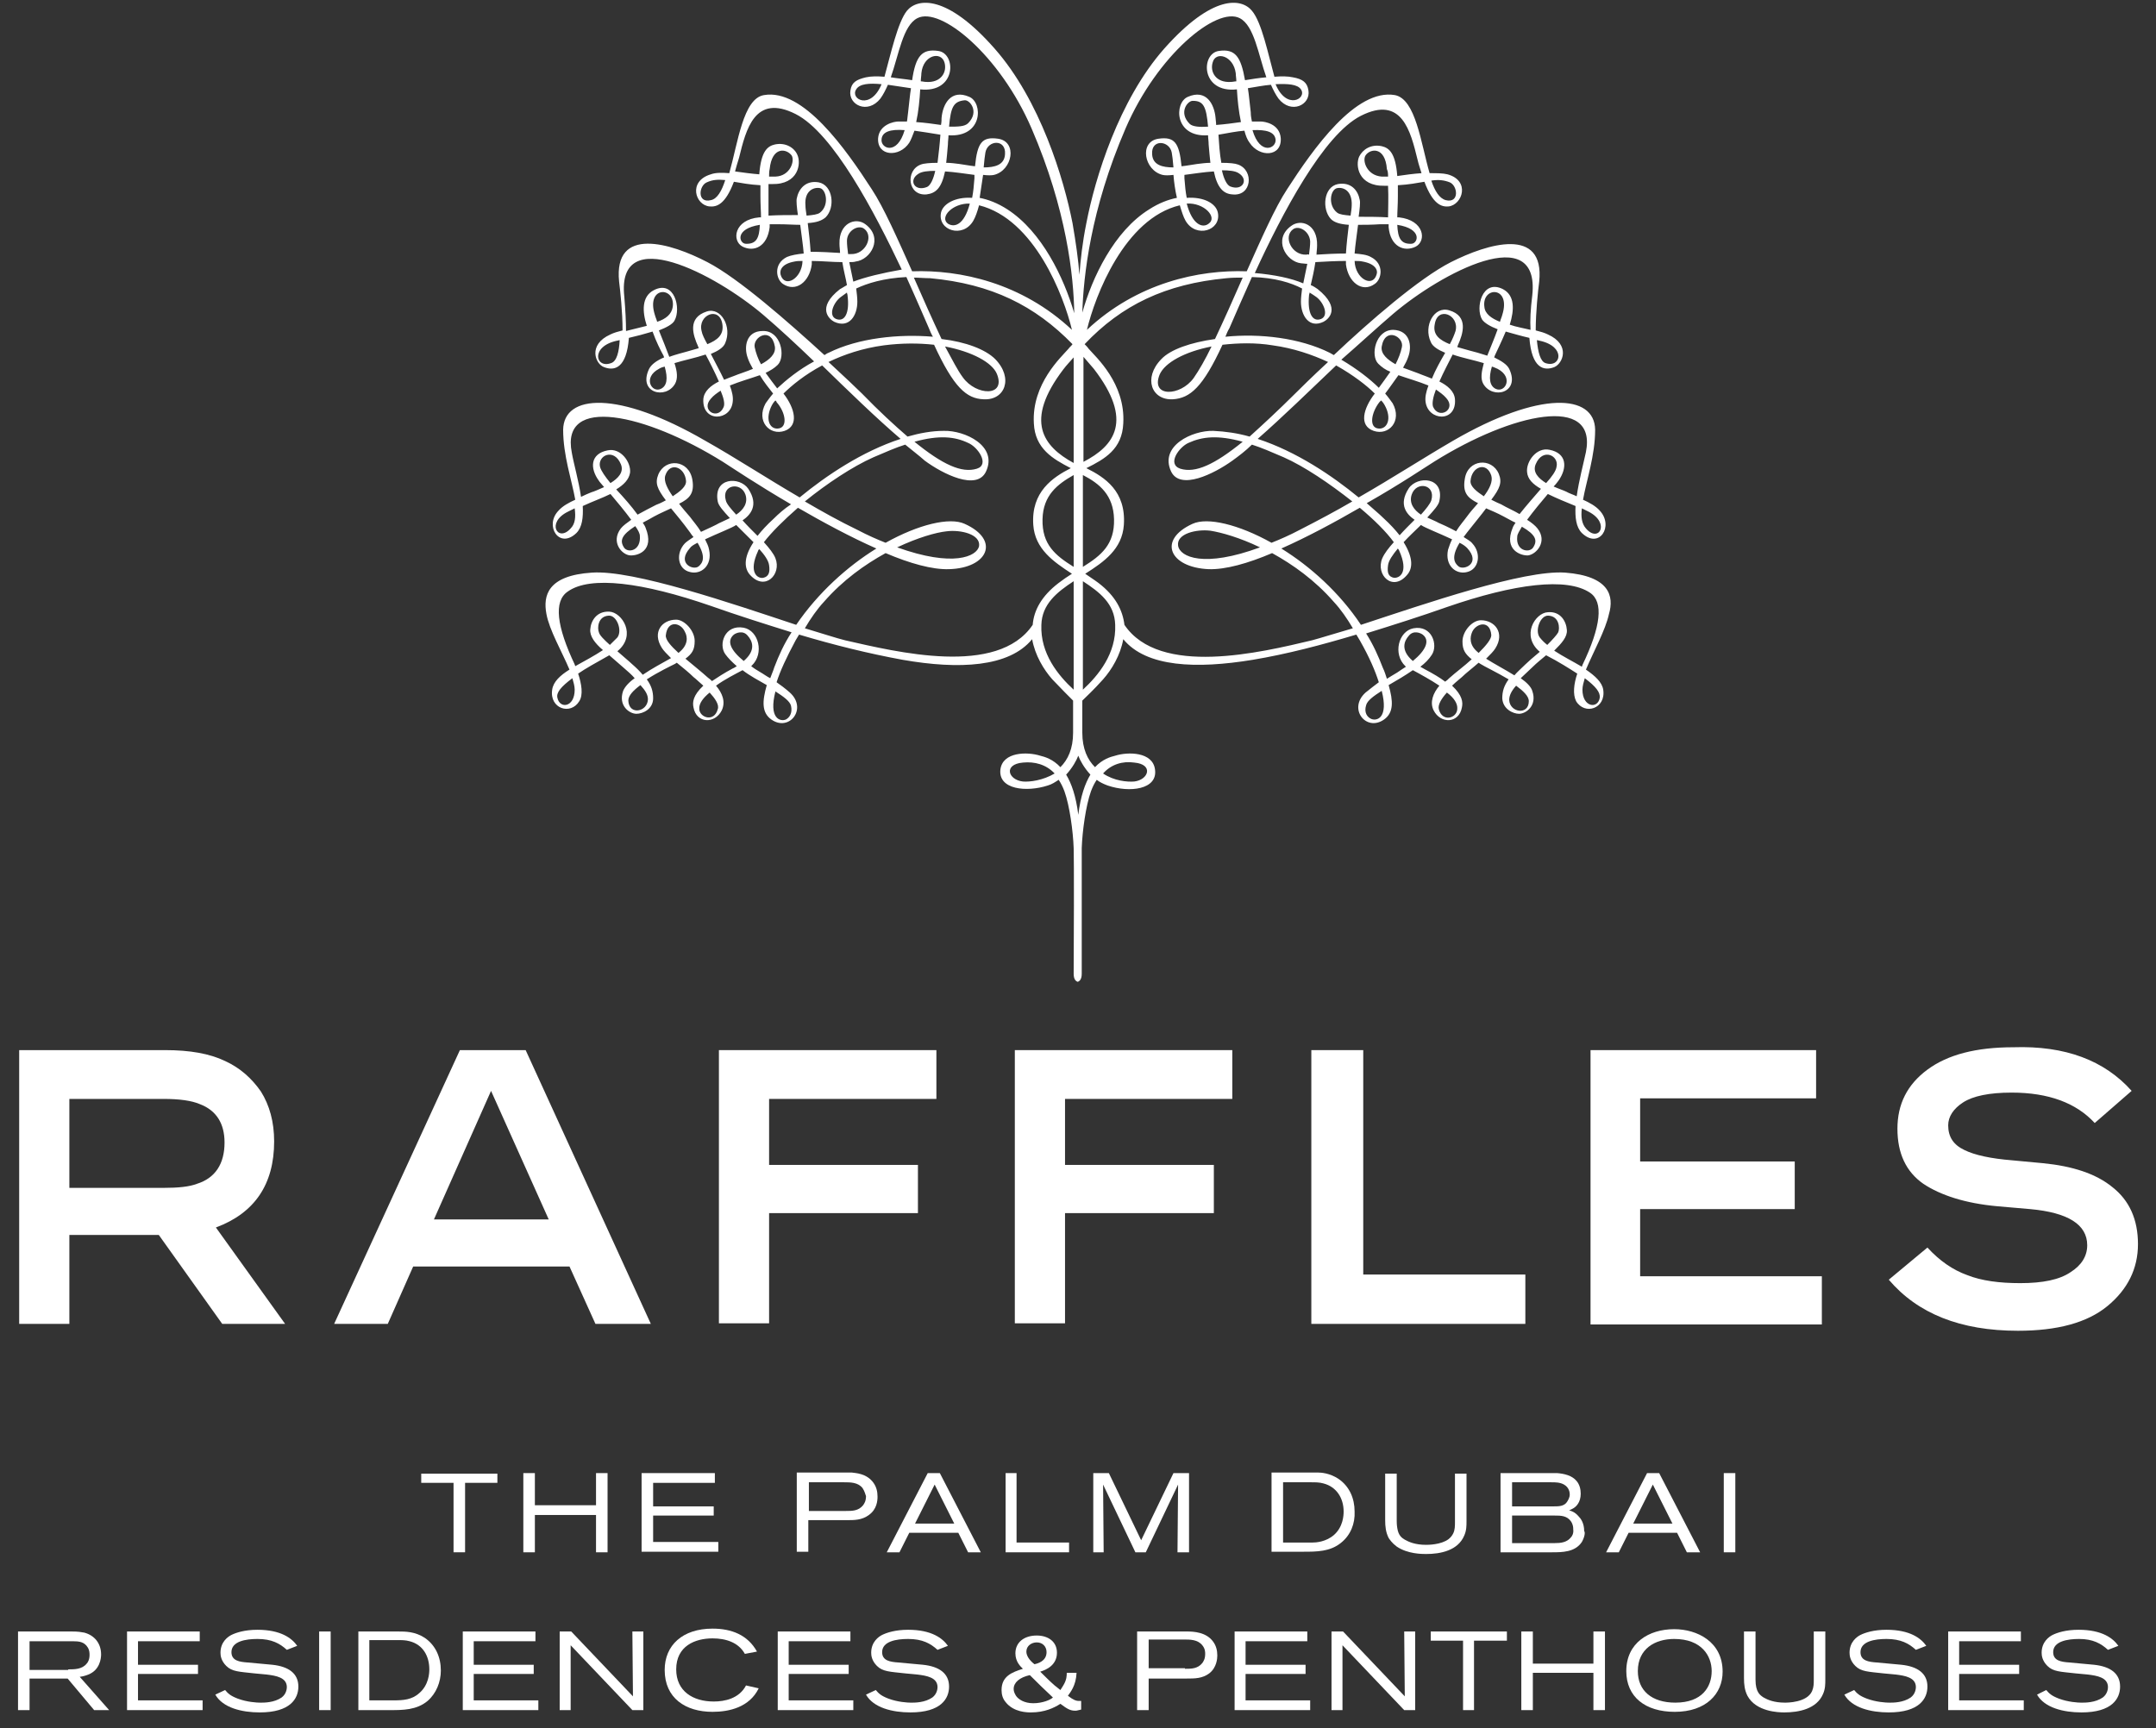
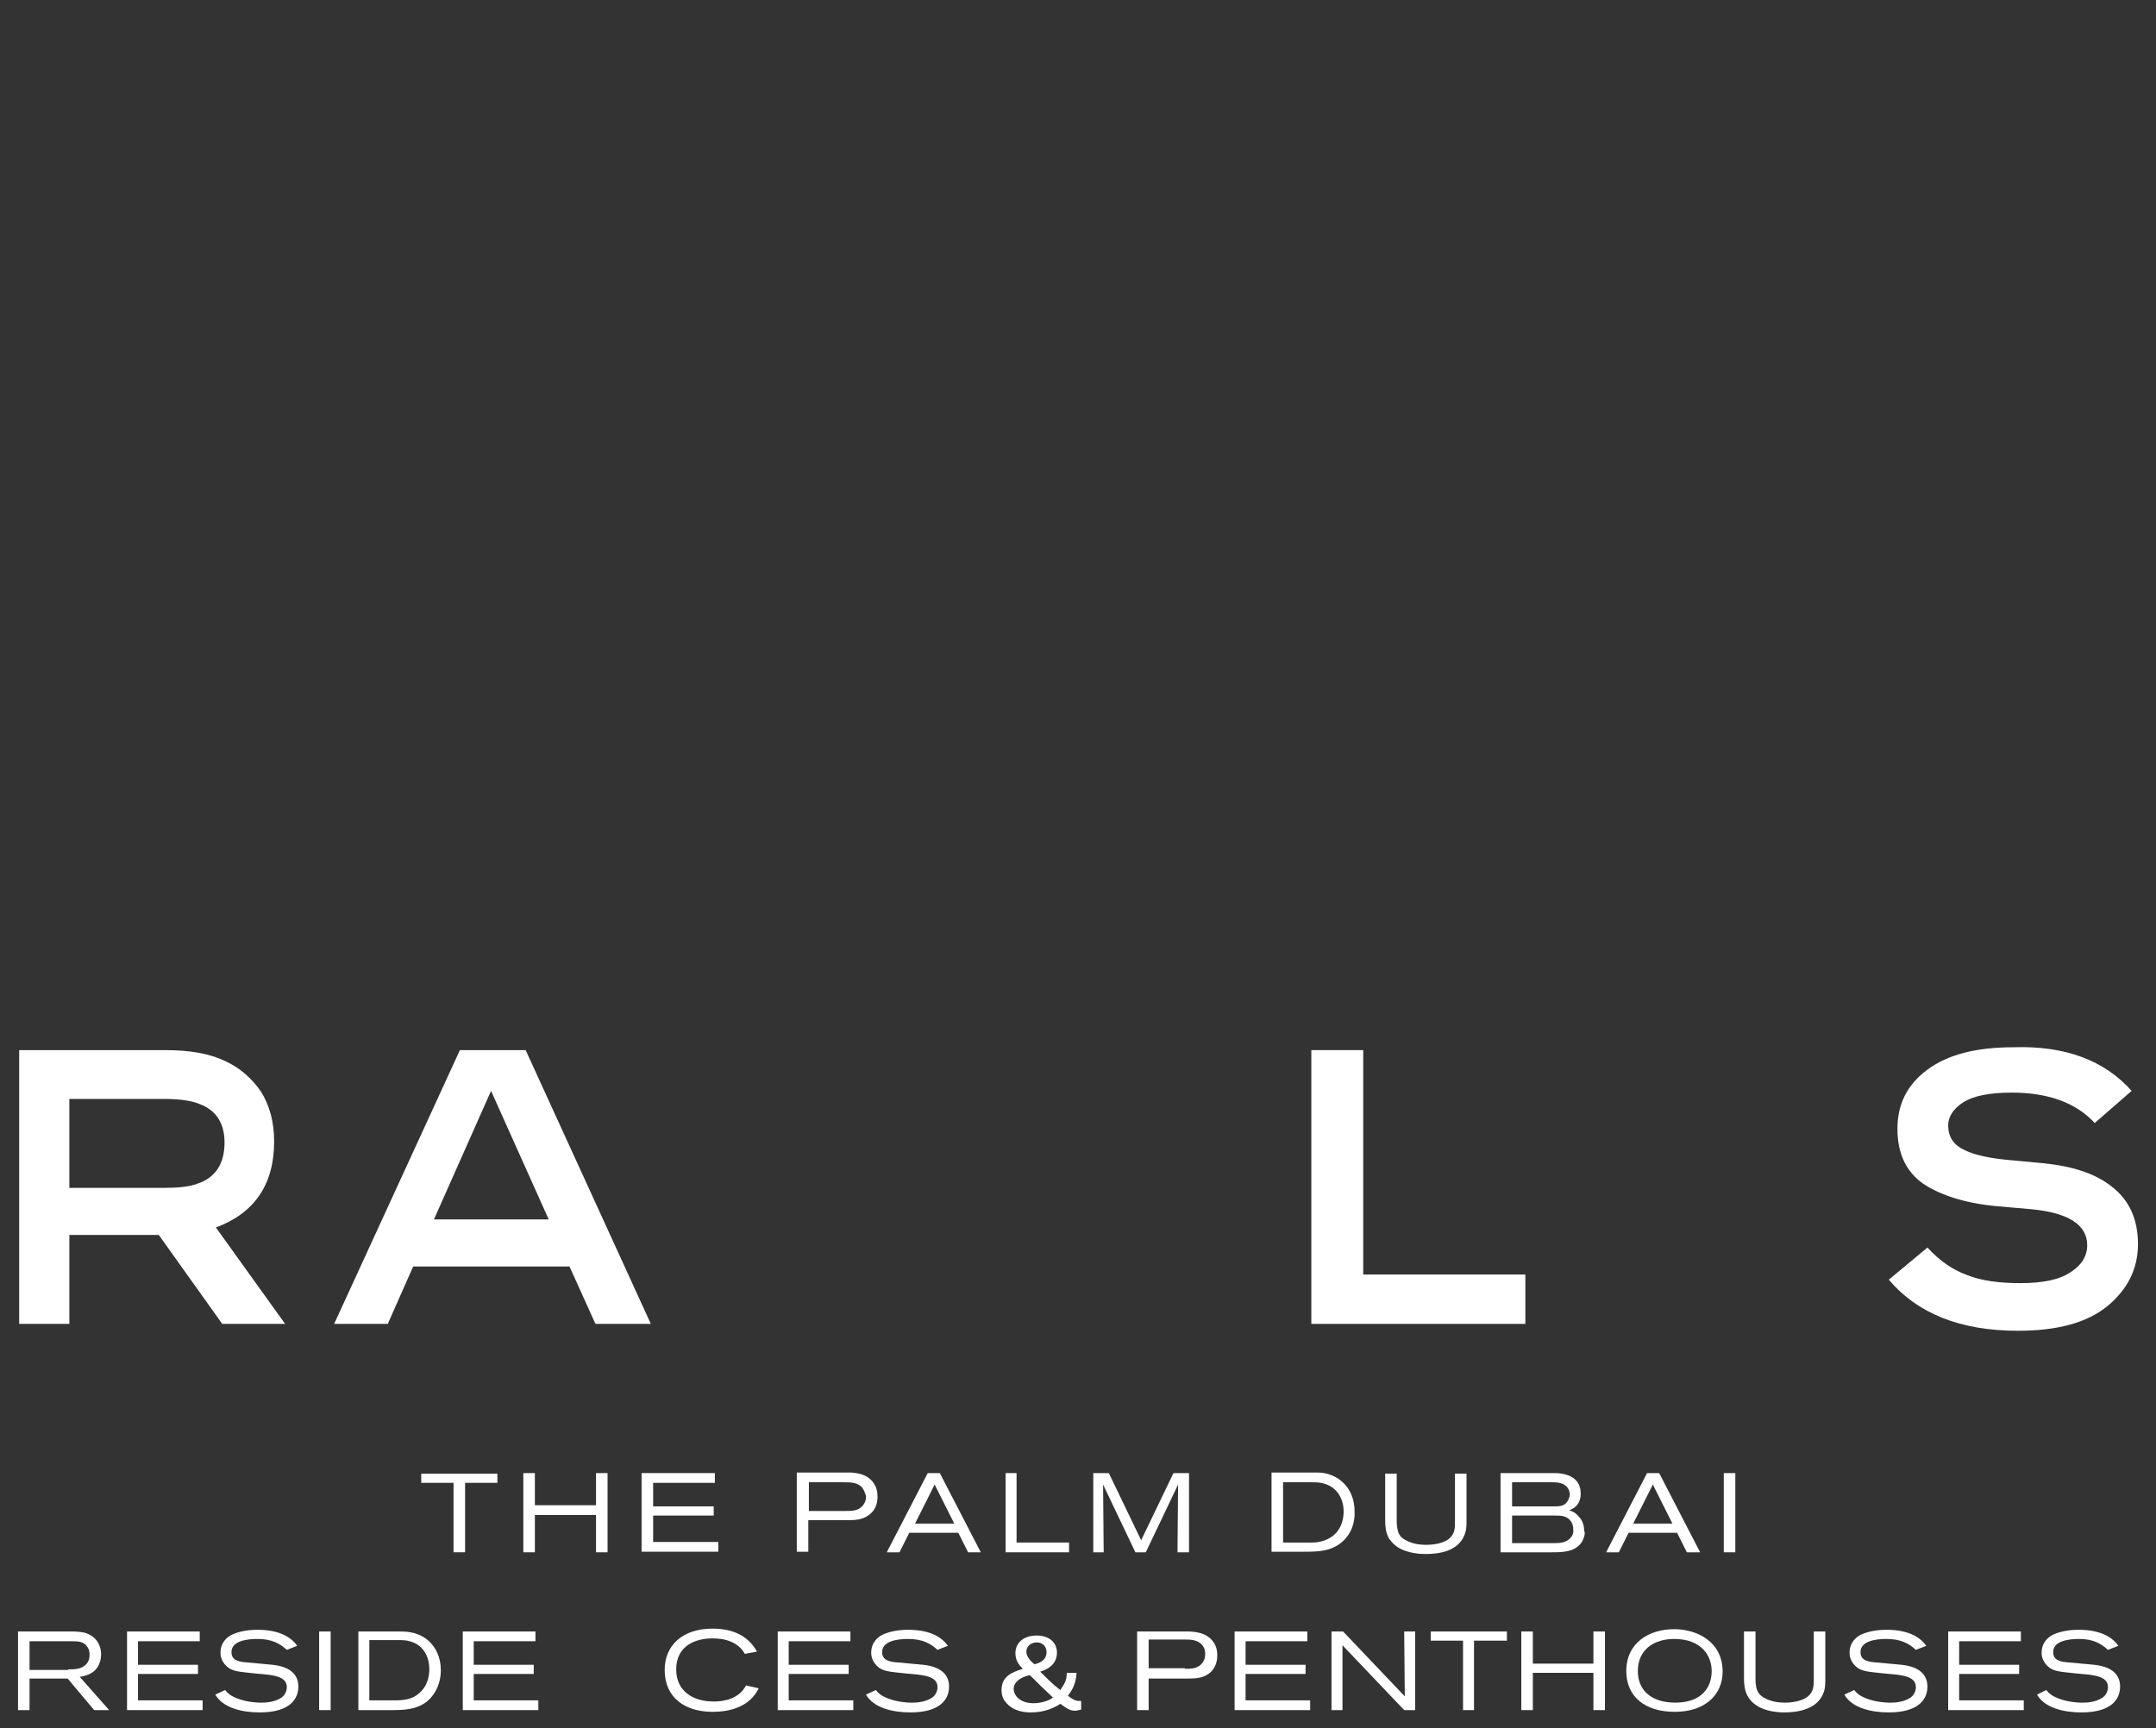
<svg xmlns="http://www.w3.org/2000/svg" width="116" height="93" viewBox="0 0 116 93" fill="none">
  <rect x="0" y="0" width="116" height="93" fill="#333333" stroke="none" />
  <path d="M25.023 79.763V83.53H24.402V79.793H22.664V79.299H26.761V79.793H25.023V79.763Z" fill="white" />
  <path d="M32.068 83.531V81.523H28.778V83.531H28.157V79.269H28.778V80.998H32.068V79.269H32.689V83.531H32.068Z" fill="white" />
  <path d="M34.52 83.531V79.269H38.462V79.794H35.141V81.06H38.4V81.554H35.141V82.975H38.648V83.5H34.52V83.531Z" fill="white" />
  <path d="M46.749 81.523C46.376 81.801 45.973 81.801 45.538 81.801H43.49V83.5H42.869V79.238H45.476C45.6 79.238 45.694 79.238 45.818 79.238C46.004 79.269 46.625 79.269 46.997 79.794C47.152 80.01 47.214 80.257 47.214 80.535C47.214 80.751 47.183 81.214 46.749 81.523ZM46.407 80.072C46.159 79.763 45.756 79.763 45.414 79.763H43.521V81.307H45.507C45.849 81.307 46.19 81.307 46.438 80.998C46.501 80.906 46.594 80.782 46.594 80.504C46.563 80.442 46.532 80.257 46.407 80.072Z" fill="white" />
  <path d="M52.087 83.531L51.56 82.48H48.922L48.394 83.531H47.711L49.915 79.269H50.566L52.77 83.531H52.087ZM50.287 79.886L49.232 81.986H51.342L50.287 79.886Z" fill="white" />
  <path d="M54.105 83.531V79.269H54.694V83.005H57.519V83.531H54.105Z" fill="white" />
  <path d="M63.353 83.531L63.385 79.886L61.647 83.531H61.088L59.35 79.886L59.381 83.531H58.822V79.269H59.66L61.398 82.882L63.136 79.269H63.974V83.531H63.353Z" fill="white" />
  <path d="M72.168 83.006C71.579 83.5 70.834 83.5 70.12 83.5H68.413V79.238H70.523C70.647 79.238 70.772 79.238 70.896 79.238C71.082 79.238 71.547 79.269 72.013 79.578C72.603 79.979 72.882 80.627 72.882 81.338C72.913 81.986 72.665 82.604 72.168 83.006ZM71.206 79.825C70.989 79.763 70.772 79.763 70.554 79.763H69.034V83.006H70.275C70.399 83.006 70.492 83.006 70.616 83.006C70.803 83.006 71.33 82.975 71.765 82.604C72.261 82.172 72.292 81.554 72.292 81.338C72.292 80.627 71.92 80.01 71.206 79.825Z" fill="white" />
  <path d="M78.779 82.635C78.438 83.438 77.506 83.623 76.731 83.623C76.513 83.623 75.737 83.623 75.148 83.222C74.899 83.036 74.775 82.851 74.713 82.758C74.558 82.449 74.527 82.141 74.527 81.801V79.299H75.148V81.832C75.148 81.894 75.148 82.048 75.179 82.233C75.241 82.635 75.427 82.758 75.582 82.851C75.799 82.974 76.141 83.129 76.731 83.129C76.824 83.129 77.537 83.129 77.941 82.82C78.096 82.697 78.158 82.573 78.189 82.511C78.282 82.326 78.282 82.11 78.282 81.894V79.299H78.903V81.863C78.903 82.11 78.903 82.357 78.779 82.635Z" fill="white" />
  <path d="M85.11 82.975C84.738 83.531 84.055 83.531 83.465 83.531H80.734V79.269H83.465C83.589 79.269 83.683 79.269 83.776 79.269C84.148 79.299 84.583 79.392 84.831 79.701C84.986 79.886 85.048 80.133 85.048 80.38C85.048 80.844 84.8 81.091 84.614 81.183C84.552 81.214 84.427 81.276 84.427 81.276C84.552 81.307 84.738 81.369 84.924 81.585C85.048 81.708 85.234 81.955 85.234 82.388C85.296 82.45 85.265 82.697 85.11 82.975ZM84.148 79.886C83.931 79.763 83.683 79.763 83.465 79.763H81.355V81.06H83.589C83.869 81.06 84.179 81.06 84.334 80.782C84.365 80.72 84.458 80.597 84.458 80.411C84.458 80.319 84.427 80.041 84.148 79.886ZM84.52 81.863C84.303 81.554 83.962 81.554 83.651 81.554H81.355V83.036H83.651C83.962 83.036 84.303 83.005 84.52 82.728C84.583 82.666 84.676 82.511 84.645 82.295C84.645 82.203 84.645 82.048 84.52 81.863Z" fill="white" />
  <path d="M90.759 83.531L90.232 82.48H87.625L87.097 83.531H86.414L88.618 79.269H89.269L91.473 83.531H90.759ZM88.928 79.886L87.873 81.986H89.983L88.928 79.886Z" fill="white" />
  <path d="M92.745 83.531V79.269H93.366V83.531H92.745Z" fill="white" />
  <path d="M1.063 56.508H8.884C10.219 56.508 11.274 56.694 12.112 57.095C12.919 57.466 13.54 58.022 14.036 58.732C14.502 59.473 14.75 60.369 14.75 61.419C14.75 63.735 13.695 65.279 11.616 66.052L15.34 71.24H11.957L8.543 66.453H3.732V71.24H1.032V56.508H1.063ZM3.732 63.921H8.791C9.598 63.921 10.188 63.859 10.591 63.704C11.584 63.395 12.081 62.623 12.081 61.481C12.081 60.462 11.646 59.751 10.746 59.412C10.312 59.226 9.66 59.134 8.791 59.134H3.732V63.921Z" fill="white" />
  <path d="M32.037 71.24L30.641 68.152H22.23L20.864 71.24H17.978L24.744 56.508H28.282L35.017 71.24H32.037ZM26.42 58.701L23.347 65.619H29.523L26.42 58.701Z" fill="white" />
-   <path d="M38.68 56.508H50.381V59.134H41.38V62.685H49.388V65.279H41.38V71.209H38.68V56.508Z" fill="white" />
-   <path d="M54.601 56.508H66.302V59.134H57.302V62.685H65.309V65.279H57.302V71.209H54.601V56.508Z" fill="white" />
  <path d="M70.554 56.508H73.347V68.584H82.069V71.24H70.554V56.508Z" fill="white" />
-   <path d="M85.576 56.508H97.712V59.103H88.245V62.5H96.563V65.063H88.245V68.677H98.022V71.271H85.576V56.508Z" fill="white" />
  <path d="M114.689 58.701L112.703 60.431C111.71 59.35 110.22 58.794 108.233 58.794C107.023 58.794 106.154 58.979 105.626 59.319C105.099 59.658 104.819 60.091 104.819 60.554C104.819 61.172 105.099 61.604 105.688 61.882C106.247 62.16 107.116 62.345 108.264 62.438L109.909 62.592C111.492 62.747 112.765 63.148 113.665 63.889C114.565 64.6 115.03 65.619 115.03 66.947C115.03 68.275 114.472 69.387 113.386 70.282C112.299 71.178 110.685 71.61 108.575 71.61C105.471 71.61 103.174 70.684 101.623 68.862L103.702 67.132C104.354 67.843 105.068 68.337 105.844 68.615C106.619 68.923 107.582 69.047 108.699 69.047C109.909 69.047 110.809 68.862 111.399 68.46C111.989 68.09 112.299 67.595 112.299 67.009C112.299 65.897 111.275 65.248 109.227 65.063L107.457 64.909C105.75 64.754 104.416 64.322 103.485 63.704C102.554 63.056 102.088 62.067 102.088 60.739C102.088 59.411 102.616 58.361 103.702 57.558C104.788 56.755 106.309 56.354 108.327 56.354C111.12 56.261 113.23 57.064 114.689 58.701Z" fill="white" />
-   <path d="M85.141 35.785C85.141 35.816 85.11 35.847 85.11 35.878C84.645 35.6 84.086 35.322 83.621 35.013C84.024 34.611 84.334 34.272 84.303 33.901C84.272 33.438 83.962 32.882 83.279 32.944C82.596 32.975 81.82 34.21 82.845 35.075C82.503 35.353 82.193 35.631 82.069 35.754C81.851 35.97 81.634 36.156 81.479 36.341C80.982 36.032 80.393 35.723 79.958 35.445C80.175 35.229 80.362 35.044 80.455 34.889C80.982 34.056 80.424 33.376 79.679 33.376C79.213 33.376 78.686 33.963 78.686 34.519C78.686 34.982 78.841 35.198 79.182 35.476C78.779 35.847 78.313 36.187 77.972 36.495C77.91 36.557 77.848 36.619 77.755 36.681C77.475 36.465 77.103 36.248 76.637 36.001C76.575 35.97 76.482 35.909 76.42 35.878C76.668 35.692 76.885 35.476 77.041 35.229C77.382 34.704 77.041 33.623 76.047 33.809C75.241 33.963 74.93 35.198 75.613 35.847L75.644 35.878C75.489 35.97 75.365 36.063 75.178 36.187C74.961 36.31 74.775 36.434 74.62 36.526C74.558 36.341 74.496 36.125 74.403 35.939C74.154 35.291 73.875 34.673 73.502 34.086C74.992 33.623 76.451 33.16 77.848 32.666C81.51 31.4 84.303 31.06 85.545 31.894C86.29 32.388 86.135 33.716 85.141 35.785ZM86.072 37.545C85.979 38.163 85.141 38.07 85.141 37.113C85.141 36.928 85.203 36.712 85.266 36.495C85.886 36.959 86.103 37.267 86.072 37.545ZM83.248 34.704C83.093 34.581 82.969 34.457 82.845 34.303C82.565 33.932 82.876 33.098 83.31 33.129C83.9 33.16 83.931 33.809 83.838 34.025C83.776 34.148 83.527 34.426 83.248 34.704ZM82.255 37.731C82.255 38.503 81.231 38.348 81.2 37.669C81.2 37.422 81.324 37.175 81.572 36.897C81.945 37.175 82.255 37.453 82.255 37.731ZM79.555 35.136L79.524 35.106C79.027 34.704 79.089 34.272 79.213 33.994C79.43 33.531 80.175 33.345 80.237 34.179C80.237 34.395 79.958 34.735 79.555 35.136ZM78.406 38.163C78.375 38.657 77.599 38.873 77.413 38.163C77.351 37.916 77.568 37.576 77.848 37.267C78.22 37.545 78.437 37.854 78.406 38.163ZM76.016 35.569C75.334 34.982 75.551 34.488 75.799 34.21C76.047 33.901 76.42 34.056 76.544 34.148C76.948 34.457 76.73 34.982 76.016 35.569ZM73.782 38.688C73.565 38.595 73.378 38.348 73.502 37.947C73.565 37.7 73.906 37.453 74.341 37.175C74.713 38.626 74.092 38.812 73.782 38.688ZM67.792 29.454C64.781 30.566 63.478 29.979 63.385 29.361C63.291 28.713 64.378 28.466 65.123 28.558C65.712 28.651 66.705 28.929 67.792 29.454ZM66.861 23.771C65.34 25.007 64.316 25.47 63.509 25.223C62.764 24.976 63.447 24.049 63.943 23.833C64.688 23.493 65.526 23.401 66.861 23.771ZM65.185 18.645C64.843 19.355 64.502 19.942 64.222 20.343C63.509 21.332 61.895 21.393 62.391 20.158C62.671 19.509 63.757 18.923 65.185 18.645ZM70.585 34.457C67.854 35.106 62.391 36.434 60.498 33.623C60.405 32.851 60.032 32.079 59.101 31.369C58.853 31.183 58.605 31.029 58.388 30.875C59.412 30.226 60.374 29.547 60.467 28.25C60.591 26.427 59.443 25.686 58.45 25.192C59.443 24.698 60.374 24.173 60.436 22.783C60.56 20.621 58.946 19.201 58.574 18.768C58.512 18.676 58.419 18.583 58.356 18.521C60.343 16.421 62.702 15.278 65.992 14.97C66.302 14.939 66.581 14.939 66.861 14.939C66.364 16.081 65.836 17.255 65.371 18.243C64.067 18.429 62.981 18.799 62.484 19.324C61.491 20.343 61.957 21.548 63.105 21.486C64.036 21.424 64.719 20.837 65.774 18.552C66.612 18.459 67.543 18.429 68.475 18.583C69.592 18.737 70.585 19.077 71.454 19.479C70.585 20.282 69.933 20.93 69.685 21.177C68.754 22.104 67.916 22.876 67.233 23.493C66.581 23.308 65.93 23.215 65.278 23.185C64.16 23.154 62.36 23.988 63.012 25.377C63.509 26.396 65.309 25.501 66.302 24.791C66.643 24.544 67.016 24.265 67.357 23.926C67.854 24.08 68.412 24.327 69.064 24.605C70.181 25.099 71.547 26.026 72.758 26.983C71.858 27.508 70.926 28.002 69.902 28.527C69.375 28.805 68.878 29.022 68.412 29.207C66.643 28.219 64.967 27.817 64.16 28.188C62.267 29.052 62.919 30.535 65.029 30.628C65.93 30.658 67.14 30.319 68.444 29.763C69.561 30.38 70.74 31.214 71.764 32.388C72.137 32.789 72.478 33.283 72.789 33.809C71.826 34.086 71.051 34.334 70.585 34.457ZM58.263 37.113C58.263 35.6 58.263 33.5 58.263 31.276C59.163 31.863 59.97 32.48 60.001 33.623C60.063 35.167 59.101 36.341 58.263 37.113ZM59.939 27.941C59.97 29.299 59.257 29.886 58.263 30.504C58.263 28.867 58.263 27.138 58.263 25.563C59.163 26.026 59.908 26.643 59.939 27.941ZM58.294 19.201C58.481 19.417 58.667 19.633 58.853 19.849C60.995 22.629 59.97 23.988 58.294 24.852C58.294 22.382 58.294 20.251 58.294 19.201ZM63.136 9.009C62.547 9.009 62.019 8.886 61.988 8.299C61.926 7.465 62.919 7.558 63.043 8.206C63.074 8.361 63.105 8.639 63.136 9.009ZM64.998 6.816C64.533 6.847 64.16 6.816 64.005 6.662C63.385 6.044 63.912 5.396 64.191 5.427C64.75 5.427 64.905 5.736 64.998 6.816ZM66.519 4.377C66.426 4.377 66.333 4.408 66.24 4.408C65.402 4.469 65.091 3.852 65.247 3.357C65.402 2.74 66.364 2.987 66.488 3.944C66.488 4.068 66.519 4.222 66.519 4.377ZM60.56 6.909C62.267 2.956 65.464 0.331 66.705 0.979C67.481 1.381 67.699 2.925 68.133 4.16C67.761 4.191 67.357 4.253 66.985 4.315C66.767 3.049 66.457 2.616 65.588 2.74C64.595 2.863 64.595 5.025 66.55 4.809C66.581 5.365 66.643 5.983 66.767 6.569C66.333 6.631 65.867 6.693 65.433 6.724C65.433 6.569 65.402 6.446 65.402 6.353C65.34 5.612 64.905 4.778 63.912 5.21C63.167 5.519 63.167 7.403 64.998 7.28C64.998 7.434 65.029 7.588 65.029 7.774C65.06 8.144 65.091 8.484 65.123 8.762C64.905 8.762 64.657 8.793 64.409 8.824C64.16 8.855 63.881 8.916 63.571 8.947C63.447 7.681 63.198 7.341 62.329 7.465C61.274 7.619 61.553 9.164 62.547 9.411C62.671 9.442 62.888 9.442 63.136 9.411C63.167 9.812 63.229 10.245 63.322 10.646C62.857 10.739 62.36 10.924 61.833 11.264C59.939 12.437 58.76 14.939 58.232 16.823C58.294 14.877 58.667 11.294 60.56 6.909ZM58.667 41.684C58.388 42.147 58.139 42.826 58.015 43.846C57.891 42.826 57.643 42.147 57.363 41.684C57.705 41.313 57.922 40.912 58.015 40.665C58.108 40.912 58.325 41.313 58.667 41.684ZM61.026 41.035C62.081 41.128 61.802 41.962 61.026 42.054C60.653 42.085 59.939 42.023 59.35 41.622C59.784 41.128 60.405 40.943 61.026 41.035ZM55.035 42.054C54.229 41.962 53.98 41.128 55.035 41.035C55.656 40.973 56.277 41.128 56.743 41.622C56.122 41.993 55.408 42.085 55.035 42.054ZM49.542 4.377C49.542 4.222 49.573 4.068 49.573 3.944C49.666 2.956 50.628 2.74 50.815 3.357C50.97 3.882 50.628 4.469 49.821 4.408C49.728 4.408 49.635 4.377 49.542 4.377ZM51.063 6.816C51.156 5.736 51.311 5.458 51.901 5.396C52.18 5.365 52.708 6.013 52.087 6.631C51.901 6.816 51.528 6.816 51.063 6.816ZM52.925 9.009C52.956 8.669 52.987 8.361 53.018 8.206C53.142 7.527 54.136 7.465 54.073 8.299C54.042 8.886 53.515 9.009 52.925 9.009ZM54.197 11.264C53.67 10.924 53.173 10.739 52.708 10.646C52.77 10.245 52.832 9.812 52.894 9.411C53.142 9.442 53.359 9.442 53.484 9.411C54.477 9.164 54.756 7.619 53.701 7.465C52.832 7.341 52.584 7.681 52.459 8.947C52.149 8.916 51.87 8.855 51.621 8.824C51.373 8.793 51.156 8.762 50.908 8.762C50.939 8.484 50.97 8.175 51.001 7.774C51.001 7.588 51.032 7.434 51.032 7.28C52.894 7.403 52.894 5.519 52.149 5.21C51.156 4.778 50.721 5.612 50.659 6.353C50.659 6.446 50.659 6.569 50.628 6.724C50.194 6.662 49.759 6.6 49.294 6.569C49.418 6.013 49.48 5.365 49.511 4.809C51.466 5.025 51.466 2.863 50.473 2.74C49.604 2.616 49.263 3.018 49.076 4.315C48.704 4.253 48.3 4.222 47.928 4.16C48.363 2.925 48.58 1.381 49.356 0.979C50.597 0.331 53.794 2.956 55.501 6.909C57.394 11.294 57.767 14.877 57.798 16.854C57.239 14.939 56.06 12.468 54.197 11.264ZM56.029 33.623C56.06 32.511 56.867 31.863 57.767 31.276C57.767 33.531 57.767 35.6 57.767 37.113C56.929 36.341 55.967 35.167 56.029 33.623ZM57.767 30.504C56.774 29.886 56.06 29.299 56.091 27.941C56.122 26.643 56.898 26.057 57.767 25.563C57.767 27.138 57.767 28.867 57.767 30.504ZM57.208 19.88C57.394 19.633 57.581 19.448 57.767 19.232C57.767 20.282 57.767 22.413 57.767 24.914C56.122 24.018 55.098 22.66 57.208 19.88ZM50.846 18.645C52.304 18.923 53.391 19.509 53.639 20.127C54.136 21.363 52.522 21.301 51.808 20.312C51.528 19.942 51.218 19.324 50.846 18.645ZM49.201 23.771C50.535 23.401 51.373 23.493 52.087 23.833C52.615 24.049 53.266 25.007 52.553 25.223C51.746 25.47 50.721 25.007 49.201 23.771ZM48.27 29.454C49.387 28.929 50.349 28.651 50.939 28.589C51.684 28.497 52.77 28.744 52.677 29.392C52.553 29.948 51.28 30.535 48.27 29.454ZM55.563 33.623C53.67 36.434 48.207 35.075 45.476 34.457C44.98 34.334 44.235 34.086 43.304 33.809C43.614 33.283 43.955 32.789 44.328 32.388C45.352 31.214 46.531 30.38 47.649 29.763C48.952 30.319 50.163 30.658 51.063 30.628C53.173 30.566 53.825 29.052 51.901 28.188C51.094 27.817 49.418 28.219 47.649 29.207C47.183 29.022 46.687 28.805 46.159 28.527C45.135 28.033 44.204 27.508 43.304 26.983C44.483 26.026 45.88 25.099 46.997 24.605C47.649 24.327 48.207 24.08 48.704 23.926C49.076 24.235 49.449 24.513 49.759 24.791C50.721 25.501 52.553 26.427 53.049 25.377C53.701 23.988 51.901 23.154 50.783 23.185C50.132 23.185 49.48 23.308 48.828 23.493C48.114 22.876 47.307 22.135 46.376 21.177C46.097 20.899 45.445 20.282 44.576 19.479C45.414 19.077 46.407 18.737 47.556 18.583C48.518 18.459 49.418 18.459 50.256 18.552C51.311 20.837 51.994 21.455 52.925 21.486C54.073 21.548 54.539 20.343 53.546 19.324C53.018 18.799 51.963 18.398 50.659 18.243C50.194 17.255 49.666 16.081 49.17 14.939C49.449 14.939 49.728 14.97 50.039 14.97C53.359 15.278 55.687 16.452 57.705 18.521C57.643 18.614 57.55 18.676 57.487 18.768C57.115 19.201 55.501 20.652 55.625 22.783C55.687 24.142 56.649 24.698 57.612 25.192C56.649 25.686 55.47 26.458 55.594 28.25C55.687 29.547 56.681 30.226 57.674 30.875C57.425 31.029 57.208 31.183 56.96 31.369C56.029 32.079 55.625 32.851 55.563 33.623ZM41.659 35.909C41.596 36.125 41.503 36.31 41.441 36.495C41.255 36.403 41.1 36.279 40.883 36.156C40.727 36.063 40.572 35.97 40.417 35.847L40.448 35.816C41.131 35.167 40.821 33.932 40.014 33.778C38.989 33.592 38.648 34.673 39.02 35.198C39.176 35.414 39.393 35.631 39.641 35.847C39.579 35.878 39.517 35.939 39.424 35.97C38.958 36.217 38.586 36.465 38.307 36.65C38.245 36.588 38.182 36.526 38.089 36.465C37.748 36.156 37.282 35.785 36.879 35.445C37.251 35.167 37.376 34.951 37.376 34.488C37.376 33.932 36.817 33.345 36.382 33.345C35.606 33.345 35.079 34.025 35.606 34.858C35.7 35.013 35.886 35.198 36.103 35.414C35.669 35.661 35.079 35.97 34.582 36.31C34.427 36.125 34.241 35.939 33.992 35.723C33.868 35.6 33.527 35.322 33.217 35.044C34.272 34.179 33.465 32.944 32.782 32.913C32.099 32.882 31.789 33.407 31.758 33.87C31.727 34.241 32.006 34.611 32.441 34.982C31.975 35.291 31.448 35.569 30.951 35.847C30.951 35.816 30.92 35.785 30.92 35.754C29.958 33.716 29.771 32.357 30.547 31.832C31.758 30.967 34.582 31.338 38.245 32.604C39.641 33.098 41.1 33.561 42.59 34.025C42.186 34.642 41.907 35.26 41.659 35.909ZM42.559 37.978C42.652 38.379 42.466 38.626 42.279 38.719C41.969 38.843 41.348 38.657 41.721 37.206C42.155 37.484 42.497 37.731 42.559 37.978ZM40.014 35.569C39.3 34.982 39.083 34.488 39.486 34.148C39.61 34.056 39.983 33.901 40.231 34.21C40.479 34.488 40.697 34.982 40.014 35.569ZM38.617 38.163C38.431 38.873 37.655 38.626 37.624 38.163C37.593 37.854 37.841 37.545 38.182 37.267C38.462 37.576 38.71 37.916 38.617 38.163ZM36.538 35.106L36.507 35.136C36.103 34.766 35.793 34.426 35.824 34.179C35.917 33.345 36.631 33.5 36.848 33.994C37.003 34.272 37.034 34.704 36.538 35.106ZM34.861 37.638C34.831 38.318 33.837 38.503 33.806 37.7C33.806 37.422 34.086 37.144 34.458 36.866C34.737 37.175 34.861 37.391 34.861 37.638ZM32.813 34.704C32.503 34.426 32.254 34.179 32.223 34.025C32.13 33.809 32.161 33.16 32.751 33.129C33.185 33.098 33.496 33.932 33.217 34.303C33.092 34.426 32.968 34.55 32.813 34.704ZM29.989 37.545C29.927 37.267 30.175 36.959 30.796 36.495C30.858 36.712 30.92 36.928 30.92 37.113C30.92 38.07 30.113 38.163 29.989 37.545ZM41.628 27.91C41.255 28.25 40.976 28.558 40.758 28.836C40.479 28.558 40.2 28.28 39.952 28.002C40.355 27.724 40.852 27.199 40.262 26.304C39.796 25.624 38.369 25.686 38.617 26.983C38.648 27.199 38.927 27.508 39.269 27.879C39.02 28.002 38.803 28.095 38.679 28.157C38.524 28.25 38.12 28.435 37.717 28.62C37.531 28.311 37.282 28.033 37.127 27.817C36.941 27.601 36.724 27.354 36.538 27.107C37.096 26.829 37.376 26.551 37.251 25.81C37.065 24.729 35.793 24.636 35.42 25.532C35.234 25.995 35.358 26.304 35.824 26.922C35.606 27.045 35.389 27.138 35.296 27.169C34.986 27.323 34.644 27.508 34.303 27.694C33.992 27.261 33.558 26.767 33.154 26.335C33.558 26.088 33.837 25.81 33.899 25.439C33.962 24.883 33.403 24.08 32.689 24.235C31.758 24.42 31.727 25.192 32.223 25.872C32.254 25.933 32.379 26.057 32.503 26.211C32.223 26.335 31.944 26.458 31.82 26.489C31.665 26.551 31.448 26.643 31.261 26.736C31.137 25.872 30.858 24.914 30.765 24.358C30.144 21.239 34.737 22.258 38.896 24.852C39.331 25.13 40.758 26.088 42.559 27.138C42.186 27.385 41.876 27.663 41.628 27.91ZM41.379 30.411C41.441 30.813 41.348 31.029 41.069 31.091C40.79 31.152 40.231 30.844 40.79 29.639C40.79 29.608 40.821 29.578 40.852 29.547C41.131 29.855 41.348 30.164 41.379 30.411ZM39.61 27.694C39.331 27.385 39.083 27.107 39.051 26.922C38.803 26.088 39.858 25.902 40.107 26.613C40.262 27.076 39.983 27.447 39.61 27.694ZM37.593 30.473C37.313 30.72 36.382 30.319 37.127 29.485C37.189 29.392 37.344 29.299 37.531 29.207C37.996 29.979 37.81 30.288 37.593 30.473ZM35.793 25.593C36.041 24.821 36.848 25.13 36.91 25.872C36.941 26.18 36.569 26.458 36.196 26.705C35.917 26.304 35.7 25.902 35.793 25.593ZM33.589 29.485C33.31 29.083 33.465 28.774 34.179 28.311C34.334 28.527 34.427 28.713 34.427 28.836C34.489 29.639 33.806 29.763 33.589 29.485ZM32.285 25.13C32.13 24.513 33.03 24.08 33.403 24.976C33.589 25.408 33.248 25.748 32.844 25.995C32.565 25.655 32.347 25.346 32.285 25.13ZM30.703 28.435C30.02 29.207 29.368 28.126 30.547 27.539C30.672 27.477 30.796 27.416 30.92 27.354C30.982 27.817 30.951 28.188 30.703 28.435ZM41.814 20.899C41.628 20.652 41.41 20.374 41.193 20.065C41.441 19.942 41.659 19.818 41.845 19.633C42.279 19.201 42.031 17.78 41.038 17.811C40.138 17.811 40.014 18.676 40.231 19.262C40.293 19.448 40.386 19.633 40.51 19.849C40.138 20.004 39.734 20.127 39.517 20.22C39.362 20.282 39.176 20.343 38.958 20.436C38.741 19.973 38.462 19.479 38.245 19.046C38.617 18.892 38.927 18.706 39.02 18.459C39.393 17.595 38.803 16.514 38.027 16.761C36.972 17.101 37.282 18.027 37.562 18.645C37.562 18.676 37.593 18.706 37.593 18.737C37.376 18.799 37.158 18.861 36.941 18.923C36.724 18.985 36.351 19.077 36.01 19.201C35.855 18.799 35.669 18.305 35.451 17.78C35.855 17.626 36.196 17.44 36.289 17.255C36.662 16.607 36.289 15.031 35.172 15.618C34.52 15.958 34.551 16.761 34.8 17.533C34.427 17.626 34.055 17.718 33.682 17.811C33.682 17.317 33.651 16.699 33.589 15.958C33.154 11.943 38.493 14.753 41.069 16.946C41.938 17.687 42.869 18.552 43.8 19.448C42.993 19.88 42.31 20.436 41.814 20.899ZM41.845 23.061C41.379 23.092 41.162 22.505 41.535 21.795C41.566 21.733 41.628 21.64 41.721 21.548C41.752 21.579 41.783 21.61 41.783 21.64C42.279 22.196 42.404 23.03 41.845 23.061ZM40.603 18.676C40.51 18.12 41.503 17.564 41.69 18.645C41.752 19.046 41.41 19.355 40.945 19.602C40.79 19.324 40.665 18.985 40.603 18.676ZM38.927 21.918C38.617 22.629 37.686 22.073 38.245 21.455C38.4 21.27 38.586 21.146 38.772 21.023C38.927 21.393 39.02 21.733 38.927 21.918ZM37.748 17.811C37.531 16.946 38.71 16.452 38.865 17.44C38.958 18.027 38.586 18.305 38.058 18.521C37.903 18.243 37.779 17.996 37.748 17.811ZM35.544 20.93C35.048 21.146 34.582 20.312 35.451 19.849C35.544 19.787 35.638 19.757 35.762 19.726C35.948 20.374 35.886 20.776 35.544 20.93ZM35.234 16.946C34.737 15.371 36.351 15.402 36.196 16.514C36.134 16.915 35.824 17.162 35.358 17.317C35.327 17.193 35.265 17.07 35.234 16.946ZM32.875 19.54C32.037 19.849 31.758 18.645 33.185 18.336C33.248 18.336 33.279 18.305 33.341 18.305C33.31 18.923 33.185 19.448 32.875 19.54ZM41.379 9.503C41.379 9.38 41.379 9.225 41.41 9.102C41.535 7.866 42.31 7.99 42.59 8.361C42.776 8.639 42.528 9.472 41.721 9.503C41.596 9.503 41.472 9.503 41.379 9.503ZM45.911 15.155C45.849 14.815 45.755 14.445 45.693 14.105C45.818 14.105 45.942 14.105 46.035 14.074C46.842 13.981 47.556 12.808 46.562 12.067C46.035 11.665 45.135 12.005 45.166 13.117C45.166 13.302 45.197 13.456 45.197 13.611C44.7 13.58 44.142 13.549 43.614 13.549C43.583 13.055 43.521 12.499 43.459 12.005C43.924 11.974 44.204 11.881 44.421 11.696C44.949 11.171 44.824 9.967 44.048 9.812C43.335 9.689 42.962 10.183 42.869 10.677C42.838 10.8 42.869 11.171 42.931 11.572C42.434 11.572 41.876 11.572 41.348 11.603C41.348 11.171 41.348 10.553 41.348 9.905C41.41 9.905 41.472 9.905 41.535 9.905C42.962 9.936 43.117 8.793 42.9 8.33C42.745 7.959 42.279 7.65 41.69 7.774C41.286 7.866 40.945 8.144 40.852 9.38C40.448 9.349 39.983 9.287 39.548 9.225C39.61 9.009 39.672 8.762 39.765 8.484C40.138 6.971 40.603 5.025 42.807 6.137C44.824 7.156 47.059 11.418 48.518 14.506C47.462 14.692 46.562 14.908 45.911 15.155ZM45.569 12.962C45.569 12.406 46.19 12.067 46.5 12.314C47.028 12.715 46.562 13.703 45.786 13.672C45.724 13.672 45.693 13.672 45.631 13.672C45.6 13.425 45.569 13.178 45.569 12.962ZM44.98 17.162C44.545 16.977 44.855 16.267 45.228 15.989C45.321 15.927 45.445 15.834 45.569 15.742C45.569 15.803 45.6 15.834 45.6 15.896C45.724 16.854 45.445 17.348 44.98 17.162ZM43.335 11.047C43.273 10.275 43.769 10.059 44.111 10.121C44.452 10.183 44.638 11.047 44.111 11.449C43.986 11.542 43.738 11.572 43.397 11.603C43.366 11.387 43.335 11.202 43.335 11.047ZM42 14.784C41.938 14.537 42.062 14.197 42.745 14.074C42.869 14.043 43.024 14.043 43.179 14.043C43.148 15.001 42.217 15.525 42 14.784ZM40.107 13.117C39.765 13.086 39.517 12.314 40.883 12.098C40.852 12.808 40.697 13.148 40.107 13.117ZM38.245 10.77C37.5 10.955 37.593 9.997 38.027 9.812C38.369 9.658 38.648 9.658 39.02 9.689C38.834 10.275 38.586 10.708 38.245 10.77ZM51.001 12.036C50.535 11.696 51.249 10.924 52.18 10.955C51.87 12.128 51.342 12.252 51.001 12.036ZM49.883 10.059C49.201 10.337 48.859 9.689 49.418 9.349C49.604 9.225 49.946 9.194 50.318 9.194C50.225 9.627 50.07 9.967 49.883 10.059ZM47.431 7.496C47.462 7.094 47.897 6.94 48.673 7.002C48.27 8.391 47.369 7.99 47.431 7.496ZM46.066 4.809C46.252 4.5 46.78 4.469 47.431 4.531C46.842 5.952 45.724 5.334 46.066 4.809ZM69.995 4.809C70.337 5.303 69.219 5.952 68.63 4.531C69.281 4.5 69.809 4.531 69.995 4.809ZM68.63 7.496C68.692 7.99 67.792 8.391 67.388 7.002C68.133 6.971 68.568 7.094 68.63 7.496ZM66.643 9.318C67.202 9.658 66.861 10.306 66.178 10.028C65.992 9.936 65.836 9.596 65.743 9.164C66.116 9.164 66.457 9.194 66.643 9.318ZM65.029 12.036C64.719 12.283 64.16 12.128 63.85 10.955C64.781 10.893 65.526 11.696 65.029 12.036ZM74.682 9.503C74.558 9.503 74.465 9.503 74.341 9.503C73.534 9.442 73.285 8.639 73.472 8.361C73.72 7.99 74.527 7.866 74.62 9.102C74.682 9.225 74.682 9.38 74.682 9.503ZM73.223 6.23C75.427 5.118 75.892 7.063 76.265 8.577C76.327 8.855 76.42 9.102 76.482 9.318C76.047 9.349 75.582 9.411 75.178 9.472C75.085 8.237 74.744 7.959 74.341 7.866C73.751 7.743 73.316 8.052 73.13 8.422C72.913 8.886 73.068 10.028 74.496 9.997C74.558 9.997 74.62 9.997 74.682 9.997C74.713 10.646 74.682 11.233 74.682 11.696C74.154 11.665 73.596 11.665 73.099 11.665C73.161 11.233 73.192 10.893 73.161 10.77C73.068 10.245 72.695 9.781 71.982 9.905C71.206 10.059 71.113 11.264 71.609 11.789C71.796 11.974 72.106 12.067 72.571 12.098C72.509 12.592 72.447 13.148 72.416 13.642C71.889 13.642 71.299 13.672 70.833 13.703C70.833 13.549 70.864 13.395 70.864 13.209C70.895 12.067 69.995 11.758 69.468 12.159C68.475 12.87 69.188 14.074 69.995 14.167C70.088 14.167 70.213 14.197 70.337 14.197C70.275 14.537 70.181 14.908 70.12 15.248C69.468 14.97 68.568 14.784 67.512 14.692C68.971 11.511 71.206 7.249 73.223 6.23ZM73.316 14.074C73.999 14.197 74.154 14.537 74.061 14.784C73.844 15.495 72.913 15.001 72.882 14.043C73.037 14.043 73.192 14.043 73.316 14.074ZM72.727 11.047C72.727 11.202 72.695 11.387 72.665 11.603C72.323 11.572 72.075 11.542 71.951 11.449C71.423 11.047 71.578 10.183 71.951 10.121C72.292 10.059 72.758 10.275 72.727 11.047ZM70.275 13.703C69.499 13.734 69.033 12.746 69.561 12.345C69.871 12.098 70.461 12.437 70.492 12.993C70.492 13.209 70.461 13.456 70.43 13.703C70.368 13.672 70.306 13.703 70.275 13.703ZM70.833 15.989C71.206 16.267 71.516 16.977 71.082 17.162C70.616 17.348 70.337 16.854 70.43 15.896C70.43 15.834 70.461 15.803 70.461 15.742C70.616 15.834 70.74 15.927 70.833 15.989ZM78.003 9.812C78.437 9.997 78.531 10.955 77.786 10.77C77.444 10.677 77.196 10.275 77.01 9.719C77.382 9.658 77.692 9.689 78.003 9.812ZM75.954 13.117C75.365 13.148 75.21 12.808 75.178 12.098C76.544 12.314 76.296 13.086 75.954 13.117ZM74.961 16.884C77.537 14.692 82.876 11.85 82.441 15.896C82.348 16.637 82.317 17.255 82.348 17.749C81.976 17.657 81.572 17.595 81.231 17.471C81.479 16.668 81.51 15.896 80.858 15.556C79.741 15.001 79.368 16.576 79.741 17.193C79.865 17.378 80.175 17.564 80.579 17.718C80.393 18.243 80.175 18.737 80.02 19.139C79.648 19.015 79.306 18.923 79.058 18.861C78.841 18.799 78.624 18.737 78.406 18.676C78.406 18.645 78.437 18.614 78.437 18.583C78.717 17.965 79.027 17.008 77.972 16.699C77.165 16.452 76.575 17.533 76.979 18.398C77.072 18.645 77.382 18.83 77.755 18.985C77.506 19.417 77.227 19.911 77.041 20.374C76.823 20.282 76.637 20.22 76.482 20.158C76.265 20.065 75.892 19.942 75.489 19.787C75.613 19.571 75.706 19.386 75.768 19.201C75.985 18.614 75.861 17.78 74.961 17.749C73.999 17.749 73.72 19.139 74.154 19.571C74.341 19.757 74.558 19.911 74.806 20.004C74.589 20.312 74.371 20.621 74.185 20.868C73.72 20.405 73.006 19.849 72.168 19.355C73.161 18.49 74.092 17.626 74.961 16.884ZM80.827 16.946C80.796 17.07 80.734 17.193 80.703 17.317C80.237 17.131 79.896 16.884 79.865 16.514C79.71 15.402 81.324 15.371 80.827 16.946ZM80.579 19.849C81.448 20.312 80.982 21.146 80.486 20.93C80.144 20.776 80.082 20.343 80.269 19.726C80.393 19.757 80.486 19.818 80.579 19.849ZM78.313 17.811C78.251 17.996 78.158 18.243 78.003 18.521C77.475 18.305 77.072 18.027 77.196 17.44C77.351 16.452 78.531 16.946 78.313 17.811ZM77.817 21.424C78.375 22.042 77.413 22.598 77.103 21.887C77.041 21.702 77.103 21.363 77.258 20.961C77.475 21.115 77.661 21.239 77.817 21.424ZM75.427 18.676C75.365 18.985 75.241 19.293 75.085 19.602C74.651 19.355 74.278 19.046 74.341 18.645C74.527 17.564 75.551 18.12 75.427 18.676ZM74.185 23.061C73.627 23.03 73.782 22.196 74.216 21.64C74.247 21.61 74.278 21.579 74.309 21.548C74.403 21.64 74.465 21.733 74.496 21.795C74.899 22.505 74.651 23.092 74.185 23.061ZM82.845 18.336C84.272 18.645 83.993 19.818 83.155 19.54C82.876 19.448 82.751 18.954 82.689 18.305C82.751 18.305 82.814 18.336 82.845 18.336ZM77.196 24.821C81.355 22.227 85.948 21.208 85.328 24.327C85.203 24.914 84.955 25.841 84.831 26.705C84.645 26.613 84.427 26.551 84.272 26.458C84.148 26.396 83.869 26.304 83.59 26.18C83.745 26.026 83.838 25.872 83.869 25.841C84.334 25.161 84.303 24.389 83.372 24.204C82.658 24.049 82.1 24.852 82.162 25.408C82.193 25.779 82.472 26.057 82.907 26.304C82.534 26.736 82.1 27.23 81.758 27.663C81.448 27.477 81.076 27.323 80.765 27.138C80.672 27.107 80.486 27.014 80.237 26.891C80.703 26.273 80.827 25.964 80.641 25.501C80.269 24.605 78.965 24.698 78.81 25.779C78.686 26.52 78.965 26.798 79.524 27.076C79.306 27.323 79.089 27.57 78.934 27.786C78.779 28.002 78.531 28.28 78.344 28.589C77.941 28.373 77.537 28.188 77.382 28.126C77.289 28.064 77.041 27.971 76.792 27.848C77.134 27.477 77.413 27.169 77.444 26.952C77.724 25.655 76.265 25.593 75.799 26.273C75.21 27.169 75.706 27.694 76.11 27.971C75.83 28.25 75.551 28.527 75.303 28.805C75.085 28.527 74.806 28.219 74.434 27.879C74.185 27.632 73.875 27.385 73.534 27.076C75.334 26.057 76.792 25.069 77.196 24.821ZM85.483 27.539C86.662 28.157 86.01 29.238 85.328 28.435C85.11 28.188 85.048 27.817 85.11 27.354C85.234 27.416 85.359 27.477 85.483 27.539ZM83.186 25.995C82.782 25.748 82.441 25.408 82.627 24.976C83 24.08 83.9 24.513 83.745 25.13C83.714 25.346 83.496 25.655 83.186 25.995ZM82.472 29.485C82.255 29.763 81.541 29.639 81.634 28.867C81.634 28.744 81.758 28.558 81.882 28.342C82.627 28.774 82.751 29.083 82.472 29.485ZM79.834 26.705C79.462 26.458 79.089 26.18 79.12 25.872C79.182 25.099 79.989 24.821 80.237 25.593C80.331 25.902 80.144 26.304 79.834 26.705ZM78.934 29.485C79.71 30.319 78.748 30.72 78.468 30.473C78.251 30.288 78.065 29.979 78.531 29.207C78.717 29.299 78.841 29.392 78.934 29.485ZM75.954 26.613C76.203 25.872 77.258 26.057 77.01 26.922C76.948 27.107 76.73 27.385 76.451 27.694C76.079 27.447 75.799 27.076 75.954 26.613ZM74.992 31.091C74.713 31.029 74.62 30.844 74.682 30.411C74.713 30.164 74.93 29.855 75.21 29.516C75.241 29.547 75.241 29.578 75.272 29.608C75.83 30.844 75.272 31.122 74.992 31.091ZM84.21 30.813C81.976 30.658 76.699 32.48 73.223 33.623C72.075 31.894 70.492 30.473 68.94 29.516C70.337 28.898 71.826 28.095 73.161 27.323C73.937 27.971 74.589 28.62 74.992 29.176C74.713 29.485 74.496 29.763 74.371 30.041C73.999 30.936 74.93 31.863 75.706 30.936C75.985 30.628 76.079 30.072 75.52 29.176C75.799 28.867 76.141 28.558 76.451 28.25C76.668 28.404 77.475 28.713 78.127 29.022C78.034 29.207 77.972 29.392 77.91 29.578C77.724 30.442 78.344 30.936 78.934 30.782C79.586 30.628 79.71 29.763 79.213 29.238C79.12 29.114 78.934 29.022 78.748 28.898C78.81 28.805 78.872 28.744 78.934 28.651C79.368 28.095 79.71 27.694 79.958 27.354C80.237 27.477 80.548 27.601 80.889 27.786C81.138 27.91 81.324 28.033 81.541 28.126C81.479 28.219 81.417 28.311 81.386 28.404C80.889 29.608 81.851 29.917 82.224 29.886C82.658 29.825 83.279 29.145 82.721 28.435C82.596 28.28 82.41 28.126 82.162 27.971C82.503 27.508 82.938 26.983 83.279 26.582C83.714 26.798 84.241 27.014 84.769 27.23C84.738 27.848 84.8 28.373 85.11 28.682C86.041 29.578 86.848 28.311 86.072 27.477C85.855 27.23 85.514 27.045 85.172 26.891C85.359 25.841 85.824 24.513 85.824 23.123C85.793 21.208 82.876 20.992 78.189 23.71C76.544 24.667 74.93 25.717 73.099 26.767C71.671 25.593 69.747 24.296 67.668 23.617C68.971 22.474 70.43 21.054 71.889 19.664C72.82 20.189 73.534 20.745 73.968 21.177C73.347 21.98 73.099 22.907 73.906 23.185C74.713 23.463 75.458 22.66 74.93 21.702C74.837 21.579 74.713 21.393 74.527 21.177C74.744 20.899 74.992 20.529 75.241 20.189C75.768 20.374 76.327 20.529 76.855 20.745C76.73 21.084 76.668 21.363 76.699 21.61C76.823 22.66 78.375 22.752 78.282 21.486C78.251 21.054 77.879 20.745 77.444 20.529C77.661 20.035 77.941 19.509 78.158 19.077C78.686 19.262 79.337 19.386 79.834 19.54C79.71 20.004 79.648 20.374 79.803 20.652C80.3 21.517 81.82 21.146 81.2 19.849C81.076 19.602 80.765 19.417 80.393 19.232C80.393 19.201 80.424 19.17 80.424 19.139C80.548 18.861 80.796 18.367 81.013 17.842C81.448 17.965 81.882 18.089 82.286 18.181C82.41 19.818 83.062 19.973 83.621 19.757C84.086 19.571 84.521 18.552 83.279 17.996C83.093 17.904 82.876 17.842 82.627 17.78C82.627 16.792 82.751 15.649 82.814 15.155C83.124 12.159 80.02 13.117 78.065 14.105C76.358 14.97 73.658 17.317 71.764 19.108C71.702 19.077 71.609 19.015 71.547 18.985C69.933 18.181 67.792 17.934 65.93 18.12C65.992 17.965 66.054 17.811 66.147 17.657C66.364 17.162 66.799 16.143 67.357 14.908C68.599 14.939 69.468 15.217 70.057 15.525C70.026 15.773 69.995 16.02 69.995 16.236C69.995 16.977 70.43 17.687 71.206 17.317C71.454 17.193 72.199 16.607 70.895 15.556C70.802 15.495 70.678 15.402 70.523 15.34C70.616 14.939 70.709 14.537 70.771 14.105C71.299 14.074 71.889 14.043 72.416 14.043C72.416 14.105 72.416 14.167 72.416 14.228C72.54 15.186 73.285 15.773 73.968 15.278C74.341 15.031 74.496 14.197 73.751 13.827C73.534 13.703 73.223 13.672 72.882 13.642C72.913 13.209 73.006 12.623 73.068 12.098C73.409 12.098 73.782 12.098 74.247 12.067C74.434 12.067 74.589 12.067 74.713 12.067C74.713 12.128 74.713 12.19 74.713 12.221C74.806 13.271 75.551 13.58 76.172 13.271C76.761 12.962 76.637 11.85 75.272 11.696C75.241 11.696 75.21 11.696 75.178 11.696C75.178 11.387 75.21 11.017 75.21 10.584C75.21 10.368 75.21 10.152 75.21 9.967C75.799 9.936 76.265 9.843 76.637 9.781C77.103 11.017 77.568 11.14 77.941 11.109C78.686 11.017 79.12 9.719 77.879 9.38C77.63 9.318 77.289 9.318 76.917 9.318C76.451 7.712 76.172 5.334 75.054 5.118C72.944 4.747 70.647 8.021 69.25 10.183C68.599 11.171 67.854 12.87 67.078 14.599C64.502 14.506 61.181 15.217 58.481 17.749C58.915 15.927 60.498 11.758 63.478 11.047C63.571 11.356 63.664 11.665 63.788 11.881C64.347 12.839 65.712 12.406 65.526 11.449C65.433 10.955 64.781 10.584 63.85 10.646C63.788 10.337 63.757 9.997 63.726 9.596C63.726 9.534 63.726 9.472 63.726 9.411C64.222 9.349 64.781 9.256 65.309 9.225C65.495 10.121 65.836 10.43 66.302 10.461C67.357 10.584 67.481 9.164 66.612 8.855C66.457 8.793 66.147 8.762 65.712 8.762C65.619 8.268 65.588 7.712 65.557 7.249C66.085 7.156 66.55 7.063 66.954 7.033C67.016 7.28 67.109 7.527 67.233 7.681C67.761 8.484 68.971 8.453 68.909 7.434C68.847 6.662 68.04 6.538 67.823 6.538C67.668 6.538 67.512 6.538 67.357 6.538C67.326 6.384 67.295 6.23 67.295 6.044C67.233 5.55 67.202 5.118 67.14 4.747C67.543 4.685 67.978 4.593 68.381 4.562C68.505 4.84 68.63 5.087 68.785 5.303C69.468 6.168 70.523 5.643 70.399 4.871C70.337 4.438 70.088 4.253 69.561 4.16C69.281 4.099 68.94 4.099 68.568 4.13C68.226 2.894 67.885 1.196 67.357 0.578C66.799 -0.101 65.247 -0.318 62.64 2.616C60.188 5.396 58.915 9.596 58.45 12.005C58.232 13.086 58.139 13.981 58.077 14.784C58.015 13.981 57.891 13.086 57.705 12.005C57.239 9.627 55.967 5.396 53.515 2.616C50.939 -0.318 49.356 -0.101 48.797 0.578C48.3 1.196 47.928 2.894 47.587 4.13C47.214 4.099 46.873 4.099 46.593 4.16C46.066 4.284 45.818 4.438 45.755 4.871C45.631 5.643 46.687 6.168 47.369 5.303C47.525 5.087 47.649 4.84 47.773 4.562C48.176 4.624 48.58 4.685 49.014 4.747C48.952 5.118 48.921 5.55 48.859 6.044C48.828 6.23 48.828 6.384 48.797 6.538C48.642 6.538 48.456 6.538 48.332 6.538C48.114 6.538 47.307 6.693 47.245 7.434C47.183 8.422 48.394 8.484 48.921 7.681C49.014 7.527 49.108 7.28 49.201 7.033C49.604 7.094 50.07 7.156 50.597 7.249C50.566 7.712 50.504 8.268 50.442 8.762C50.039 8.762 49.697 8.793 49.542 8.855C48.704 9.164 48.828 10.553 49.852 10.461C50.349 10.399 50.659 10.121 50.846 9.225C51.373 9.256 51.932 9.349 52.428 9.411C52.428 9.472 52.428 9.534 52.428 9.596C52.397 9.997 52.366 10.337 52.304 10.646C51.373 10.584 50.721 10.986 50.628 11.449C50.442 12.406 51.808 12.839 52.366 11.881C52.49 11.665 52.584 11.387 52.677 11.047C55.656 11.789 57.239 15.927 57.674 17.749C54.974 15.217 51.653 14.506 49.076 14.599C48.3 12.87 47.556 11.171 46.904 10.183C45.507 8.021 43.211 4.747 41.1 5.118C39.983 5.303 39.703 7.681 39.238 9.318C38.834 9.287 38.493 9.287 38.245 9.38C37.003 9.75 37.407 11.047 38.182 11.109C38.555 11.14 39.02 11.017 39.486 9.781C39.858 9.843 40.324 9.936 40.914 9.967C40.914 10.152 40.914 10.368 40.914 10.584C40.914 11.017 40.945 11.387 40.945 11.696C40.914 11.696 40.883 11.696 40.852 11.696C39.486 11.819 39.362 12.962 39.952 13.271C40.572 13.58 41.286 13.271 41.41 12.221C41.41 12.19 41.41 12.128 41.41 12.067C41.566 12.067 41.721 12.067 41.876 12.067C42.341 12.067 42.714 12.098 43.055 12.098C43.117 12.623 43.211 13.209 43.242 13.642C42.9 13.672 42.559 13.734 42.341 13.827C41.596 14.197 41.752 15.031 42.124 15.278C42.807 15.742 43.552 15.186 43.676 14.228C43.676 14.167 43.676 14.105 43.676 14.043C44.204 14.043 44.793 14.105 45.321 14.105C45.383 14.537 45.507 14.97 45.569 15.34C45.445 15.402 45.321 15.495 45.197 15.556C43.893 16.576 44.638 17.193 44.886 17.317C45.693 17.687 46.128 16.977 46.128 16.236C46.128 16.02 46.097 15.773 46.066 15.525C46.656 15.248 47.525 14.97 48.766 14.908C49.325 16.143 49.759 17.162 49.977 17.657C50.039 17.811 50.101 17.965 50.194 18.12C48.363 17.965 46.19 18.181 44.576 18.985C44.483 19.015 44.421 19.077 44.359 19.108C42.434 17.348 39.734 14.97 38.058 14.105C36.103 13.086 32.999 12.128 33.31 15.155C33.372 15.649 33.496 16.792 33.496 17.78C33.248 17.842 33.03 17.904 32.844 17.996C31.603 18.552 32.037 19.602 32.503 19.757C33.061 19.973 33.713 19.818 33.837 18.181C34.241 18.089 34.706 17.965 35.11 17.842C35.296 18.367 35.544 18.861 35.7 19.139C35.7 19.17 35.731 19.201 35.731 19.232C35.358 19.386 35.048 19.602 34.924 19.849C34.303 21.146 35.824 21.517 36.32 20.652C36.475 20.374 36.444 20.004 36.289 19.54C36.786 19.386 37.407 19.262 37.965 19.077C38.182 19.479 38.462 20.035 38.679 20.529C38.245 20.745 37.872 21.054 37.841 21.486C37.779 22.752 39.331 22.66 39.424 21.61C39.455 21.363 39.393 21.084 39.269 20.745C39.796 20.529 40.355 20.374 40.883 20.189C41.1 20.559 41.379 20.899 41.596 21.177C41.41 21.393 41.286 21.579 41.193 21.702C40.665 22.66 41.41 23.463 42.217 23.185C42.993 22.907 42.776 21.98 42.155 21.177C42.59 20.745 43.304 20.158 44.235 19.664C45.662 21.054 47.121 22.474 48.456 23.617C46.376 24.296 44.452 25.593 43.024 26.767C41.224 25.717 39.579 24.636 37.934 23.71C33.248 20.992 30.33 21.208 30.299 23.123C30.299 24.513 30.765 25.841 30.951 26.891C30.61 27.045 30.268 27.23 30.051 27.477C29.275 28.28 30.082 29.578 31.013 28.682C31.323 28.373 31.385 27.848 31.354 27.23C31.882 26.983 32.41 26.798 32.844 26.582C33.185 26.983 33.62 27.508 33.962 27.971C33.744 28.126 33.527 28.28 33.403 28.435C32.844 29.176 33.465 29.855 33.899 29.886C34.303 29.917 35.234 29.639 34.737 28.404C34.706 28.311 34.644 28.219 34.582 28.126C34.768 28.033 34.986 27.91 35.203 27.786C35.544 27.601 35.855 27.477 36.103 27.354C36.382 27.694 36.724 28.095 37.127 28.651C37.189 28.744 37.251 28.836 37.313 28.898C37.127 29.022 36.941 29.145 36.848 29.238C36.351 29.763 36.444 30.628 37.127 30.782C37.717 30.936 38.338 30.442 38.151 29.578C38.12 29.392 38.027 29.207 37.934 29.022C38.586 28.713 39.393 28.404 39.61 28.25C39.921 28.558 40.231 28.867 40.541 29.176C39.952 30.072 40.076 30.628 40.355 30.936C41.162 31.832 42.062 30.905 41.721 30.041C41.628 29.794 41.379 29.485 41.1 29.176C41.503 28.651 42.155 28.002 42.931 27.323C44.266 28.095 45.755 28.898 47.152 29.516C45.6 30.473 44.017 31.894 42.838 33.623C39.393 32.48 34.086 30.658 31.851 30.813C29.461 30.967 29.213 32.048 29.399 33.036C29.554 33.901 30.237 35.075 30.64 36.032C30.144 36.341 29.771 36.681 29.709 37.113C29.554 38.132 30.703 38.503 31.168 37.731C31.385 37.391 31.292 36.804 31.106 36.248C31.509 35.97 32.068 35.661 32.782 35.26C33.03 35.476 33.279 35.692 33.527 35.909C33.775 36.125 33.992 36.31 34.148 36.495C33.837 36.712 33.62 36.959 33.527 37.175C33.248 37.978 33.868 38.41 34.241 38.41C34.582 38.41 35.141 38.163 35.141 37.576C35.141 37.206 35.048 36.897 34.8 36.557C35.42 36.156 36.134 35.816 36.32 35.723C36.351 35.692 36.382 35.692 36.413 35.661C36.755 35.939 37.096 36.217 37.313 36.434C37.438 36.526 37.624 36.712 37.841 36.897C37.282 37.422 37.251 37.792 37.313 38.07C37.469 38.935 38.462 38.966 38.834 38.225C39.051 37.762 38.865 37.298 38.524 36.897C38.989 36.557 39.548 36.279 39.952 36.063C40.355 36.372 40.821 36.619 41.255 36.866C41.007 37.731 40.976 38.348 41.503 38.719C42.466 39.398 43.459 38.132 42.497 37.267C42.217 37.02 42 36.866 41.783 36.712C41.969 36.125 42.31 35.383 42.807 34.457C42.869 34.364 42.931 34.241 42.993 34.148C44.855 34.704 46.718 35.167 48.58 35.507C51.59 36.032 54.291 35.909 55.532 34.395C55.687 35.26 56.153 36.032 56.618 36.557C57.115 37.082 57.519 37.484 57.736 37.7C57.736 38.75 57.736 39.429 57.736 39.429C57.736 40.294 57.456 40.881 57.053 41.282C56.649 40.85 56.215 40.726 55.967 40.665C55.284 40.448 53.949 40.448 53.825 41.406C53.701 42.487 55.222 42.641 56.37 42.27C56.587 42.209 56.774 42.085 56.96 41.962C57.084 42.147 57.177 42.332 57.27 42.579C57.55 43.352 57.736 44.741 57.767 45.637C57.767 45.884 57.798 46.131 57.767 52.4C57.767 52.709 57.891 52.802 57.984 52.833C58.077 52.802 58.201 52.709 58.201 52.4C58.201 46.131 58.201 45.884 58.201 45.637C58.232 44.741 58.419 43.352 58.698 42.579C58.791 42.332 58.884 42.147 59.008 41.962C59.163 42.085 59.35 42.178 59.598 42.27C60.777 42.672 62.298 42.487 62.143 41.406C62.019 40.448 60.684 40.448 60.001 40.665C59.753 40.726 59.319 40.85 58.915 41.282C58.512 40.881 58.232 40.294 58.232 39.429C58.232 39.429 58.232 38.781 58.232 37.7C58.45 37.484 58.853 37.113 59.35 36.557C59.815 36.032 60.281 35.26 60.436 34.395C61.677 35.909 64.378 36.001 67.388 35.507C69.25 35.198 71.113 34.704 72.975 34.148C73.037 34.241 73.099 34.364 73.161 34.457C73.689 35.383 73.999 36.125 74.185 36.712C73.968 36.866 73.751 37.051 73.472 37.267C72.509 38.132 73.502 39.398 74.465 38.719C74.992 38.348 74.961 37.731 74.713 36.866C75.147 36.619 75.613 36.341 76.016 36.063C76.42 36.279 76.979 36.588 77.444 36.897C77.103 37.298 76.917 37.792 77.134 38.225C77.506 38.966 78.499 38.935 78.655 38.07C78.717 37.792 78.686 37.422 78.127 36.897C78.344 36.681 78.561 36.526 78.655 36.434C78.872 36.217 79.244 35.939 79.555 35.661C79.586 35.692 79.617 35.692 79.648 35.723C79.834 35.847 80.548 36.187 81.169 36.557C80.92 36.897 80.827 37.206 80.827 37.576C80.858 38.163 81.417 38.41 81.727 38.41C82.1 38.41 82.721 37.978 82.441 37.175C82.379 36.959 82.131 36.712 81.82 36.495C82.007 36.31 82.224 36.125 82.441 35.909C82.689 35.661 82.969 35.445 83.186 35.26C83.9 35.631 84.427 35.97 84.862 36.248C84.676 36.804 84.614 37.36 84.8 37.731C85.266 38.503 86.414 38.132 86.259 37.113C86.197 36.712 85.824 36.372 85.328 36.032C85.731 35.075 86.383 33.901 86.569 33.036C86.848 32.079 86.6 30.998 84.21 30.813Z" fill="white" />
  <path d="M5.066 92.023L3.639 90.324H1.59V92.023H0.97V87.792H3.856C4.228 87.792 4.353 87.823 4.539 87.854C5.097 88.008 5.439 88.441 5.439 89.027C5.439 89.243 5.377 89.861 4.756 90.108C4.663 90.139 4.539 90.201 4.29 90.232L5.873 92.023H5.066ZM3.67 89.83C4.011 89.83 4.415 89.83 4.663 89.522C4.725 89.46 4.818 89.305 4.818 89.058C4.818 88.966 4.818 88.811 4.725 88.657C4.539 88.348 4.259 88.317 3.918 88.317H1.59V89.861H3.67V89.83Z" fill="white" />
  <path d="M6.835 92.023V87.792H10.746V88.317H7.425V89.583H10.653V90.077H7.425V91.498H10.901V92.023H6.835Z" fill="white" />
  <path d="M12.112 90.942C12.267 91.127 12.391 91.251 12.794 91.406C13.291 91.591 13.819 91.622 14.005 91.622C14.222 91.622 14.75 91.622 15.153 91.344C15.402 91.158 15.433 90.88 15.433 90.788C15.433 90.263 14.843 90.17 14.346 90.108L13.694 90.047C12.857 89.954 12.484 89.954 12.174 89.645C11.894 89.367 11.863 89.089 11.863 88.935C11.863 88.348 12.267 88.07 12.453 87.977C12.701 87.854 13.167 87.7 13.85 87.7C15.122 87.7 15.712 88.163 15.991 88.564L15.433 88.78C15.06 88.441 14.626 88.194 13.85 88.194C13.229 88.194 12.453 88.317 12.453 88.904C12.453 89.367 12.887 89.429 13.322 89.46L14.657 89.583C15.526 89.676 16.053 90.047 16.053 90.757C16.053 91.406 15.619 92.147 13.974 92.147C13.012 92.147 11.988 91.9 11.584 91.189L12.112 90.942Z" fill="white" />
  <path d="M17.171 92.023V87.792H17.791V92.023H17.171Z" fill="white" />
  <path d="M19.281 87.792H21.392C21.826 87.792 22.323 87.792 22.85 88.132C23.44 88.533 23.719 89.182 23.719 89.892C23.719 90.51 23.471 91.127 23.006 91.529C22.416 92.023 21.671 92.023 20.988 92.023H19.281V87.792ZM21.174 91.498C21.702 91.498 22.168 91.467 22.571 91.097C23.067 90.664 23.099 90.046 23.099 89.83C23.099 89.12 22.757 88.502 22.043 88.317C21.826 88.255 21.609 88.255 21.392 88.255H19.871V91.498H21.174Z" fill="white" />
  <path d="M24.899 92.023V87.792H28.809V88.317H25.488V89.583H28.716V90.077H25.488V91.498H28.965V92.023H24.899Z" fill="white" />
-   <path d="M34.024 92.023L30.703 88.533C30.703 88.533 30.703 91.714 30.703 92.023H30.113V87.792H30.734L34.055 91.282C34.055 91.282 34.024 88.008 34.024 87.792H34.614V92.023H34.024Z" fill="white" />
  <path d="M40.821 90.85C40.324 91.869 39.238 92.116 38.338 92.116C36.879 92.116 35.762 91.375 35.762 89.862C35.762 88.534 36.724 87.638 38.338 87.638C39.362 87.638 40.231 87.978 40.728 88.874L40.076 88.997C39.734 88.379 39.052 88.163 38.338 88.163C37.407 88.163 36.382 88.565 36.382 89.831C36.382 91.004 37.282 91.56 38.4 91.56C38.989 91.56 39.766 91.406 40.138 90.696L40.821 90.85Z" fill="white" />
  <path d="M41.845 92.023V87.792H45.755V88.317H42.434V89.583H45.662V90.077H42.434V91.498H45.911V92.023H41.845Z" fill="white" />
  <path d="M47.121 90.942C47.276 91.127 47.4 91.251 47.804 91.406C48.3 91.591 48.828 91.622 49.014 91.622C49.231 91.622 49.759 91.622 50.163 91.344C50.411 91.158 50.442 90.88 50.442 90.788C50.442 90.263 49.852 90.17 49.355 90.108L48.704 90.047C47.866 89.954 47.493 89.954 47.183 89.645C46.904 89.367 46.873 89.089 46.873 88.935C46.873 88.348 47.276 88.07 47.462 87.977C47.711 87.854 48.176 87.7 48.859 87.7C50.132 87.7 50.721 88.163 51.001 88.564L50.442 88.78C50.069 88.441 49.635 88.194 48.859 88.194C48.238 88.194 47.462 88.317 47.462 88.904C47.462 89.367 47.897 89.429 48.331 89.46L49.666 89.583C50.535 89.676 51.063 90.047 51.063 90.757C51.063 91.406 50.628 92.147 48.983 92.147C48.021 92.147 46.997 91.9 46.593 91.189L47.121 90.942Z" fill="white" />
  <path d="M58.17 91.993C58.015 92.024 57.953 92.055 57.86 92.055C57.581 92.055 57.426 91.962 57.053 91.684C56.712 91.9 56.215 92.147 55.47 92.147C55.284 92.147 54.539 92.147 54.105 91.591C53.95 91.406 53.887 91.19 53.887 90.943C53.887 90.201 54.446 89.985 55.036 89.8C54.912 89.677 54.632 89.429 54.632 88.966C54.632 88.379 55.098 88.009 55.781 88.009C56.37 88.009 56.867 88.318 56.867 88.935C56.867 89.615 56.277 89.862 55.967 89.954C56.215 90.201 56.495 90.48 56.743 90.696L57.053 90.943L57.208 90.696C57.395 90.387 57.395 90.171 57.395 90.016C57.395 90.016 57.798 90.016 57.922 90.016C57.891 90.727 57.581 91.066 57.457 91.251C57.736 91.468 57.891 91.529 58.046 91.529C58.108 91.529 58.139 91.529 58.17 91.529V91.993ZM55.408 90.14C54.85 90.263 54.539 90.541 54.539 90.881C54.539 91.066 54.632 91.19 54.663 91.251C54.788 91.437 55.098 91.653 55.594 91.653C56.091 91.653 56.526 91.468 56.65 91.344C56.215 90.943 55.812 90.541 55.408 90.14ZM56.308 88.904C56.308 88.596 56.091 88.379 55.781 88.379C55.501 88.379 55.222 88.565 55.222 88.874C55.222 89.09 55.377 89.337 55.657 89.553C55.812 89.522 56.308 89.398 56.308 88.904Z" fill="white" />
  <path d="M61.181 87.792H63.85C64.222 87.792 64.905 87.823 65.278 88.348C65.433 88.564 65.495 88.811 65.495 89.089C65.495 89.243 65.464 89.738 65.061 90.046C64.688 90.324 64.284 90.324 63.85 90.324H61.802V92.023H61.181V87.792ZM63.757 89.799C64.098 89.799 64.44 89.799 64.688 89.491C64.75 89.398 64.843 89.274 64.843 88.996C64.843 88.904 64.843 88.719 64.688 88.533C64.44 88.224 64.036 88.224 63.695 88.224H61.802V89.769H63.757V89.799Z" fill="white" />
  <path d="M66.426 92.023V87.792H70.337V88.317H67.016V89.583H70.244V90.077H67.016V91.498H70.492V92.023H66.426Z" fill="white" />
  <path d="M75.551 92.023L72.23 88.533C72.23 88.533 72.23 91.714 72.23 92.023H71.64V87.792H72.261L75.582 91.282C75.582 91.282 75.551 88.008 75.551 87.792H76.141V92.023H75.551Z" fill="white" />
  <path d="M79.307 88.286V92.023H78.717V88.286H76.979V87.792H81.076V88.286H79.307Z" fill="white" />
  <path d="M85.731 92.023V90.016H82.472V92.023H81.852V87.792H82.472V89.522H85.731V87.792H86.352V92.023H85.731Z" fill="white" />
  <path d="M90.107 92.116C88.524 92.116 87.5 91.313 87.5 89.923C87.5 88.41 88.71 87.668 90.076 87.668C91.318 87.668 92.683 88.348 92.683 89.954C92.683 91.158 91.783 92.116 90.107 92.116ZM90.076 88.194C89.052 88.194 88.121 88.719 88.121 89.923C88.121 90.973 88.866 91.621 90.138 91.621C91.597 91.621 92.094 90.757 92.094 89.923C92.094 89.12 91.566 88.194 90.076 88.194Z" fill="white" />
  <path d="M94.453 87.792V90.386C94.453 91.066 94.701 91.22 94.887 91.344C95.104 91.467 95.446 91.621 96.035 91.621C96.16 91.621 97.215 91.621 97.494 91.004C97.587 90.788 97.587 90.602 97.587 90.386V87.792H98.208V90.355C98.208 90.633 98.208 90.88 98.084 91.158C97.742 91.961 96.78 92.147 96.004 92.147C95.694 92.147 94.484 92.116 94.018 91.251C93.863 90.942 93.832 90.633 93.832 90.293V87.792H94.453Z" fill="white" />
  <path d="M99.76 90.942C99.915 91.127 100.039 91.251 100.443 91.406C100.939 91.591 101.467 91.622 101.653 91.622C101.871 91.622 102.398 91.622 102.802 91.344C103.05 91.158 103.081 90.88 103.081 90.788C103.081 90.263 102.491 90.17 101.995 90.108L101.343 90.047C100.505 89.954 100.132 89.954 99.822 89.645C99.543 89.367 99.512 89.089 99.512 88.935C99.512 88.348 99.915 88.07 100.101 87.977C100.35 87.854 100.815 87.7 101.498 87.7C102.771 87.7 103.36 88.163 103.64 88.564L103.081 88.78C102.709 88.441 102.274 88.194 101.498 88.194C100.877 88.194 100.101 88.317 100.101 88.904C100.101 89.367 100.536 89.429 100.97 89.46L102.305 89.583C103.174 89.676 103.702 90.047 103.702 90.757C103.702 91.406 103.267 92.147 101.622 92.147C100.66 92.147 99.636 91.9 99.232 91.189L99.76 90.942Z" fill="white" />
  <path d="M104.819 92.023V87.792H108.73V88.317H105.409V89.583H108.637V90.077H105.409V91.498H108.885V92.023H104.819Z" fill="white" />
  <path d="M110.095 90.942C110.25 91.127 110.375 91.251 110.778 91.406C111.275 91.591 111.802 91.622 111.989 91.622C112.206 91.622 112.733 91.622 113.137 91.344C113.385 91.158 113.416 90.88 113.416 90.788C113.416 90.263 112.827 90.17 112.33 90.108L111.678 90.047C110.84 89.954 110.468 89.954 110.157 89.645C109.878 89.367 109.847 89.089 109.847 88.935C109.847 88.348 110.25 88.07 110.437 87.977C110.685 87.854 111.151 87.7 111.833 87.7C113.106 87.7 113.696 88.163 113.975 88.564L113.416 88.78C113.044 88.441 112.609 88.194 111.864 88.194C111.244 88.194 110.468 88.317 110.468 88.904C110.468 89.367 110.902 89.429 111.337 89.46L112.671 89.583C113.54 89.676 114.068 90.047 114.068 90.757C114.068 91.406 113.633 92.147 111.989 92.147C111.026 92.147 110.002 91.9 109.599 91.189L110.095 90.942Z" fill="white" />
</svg>